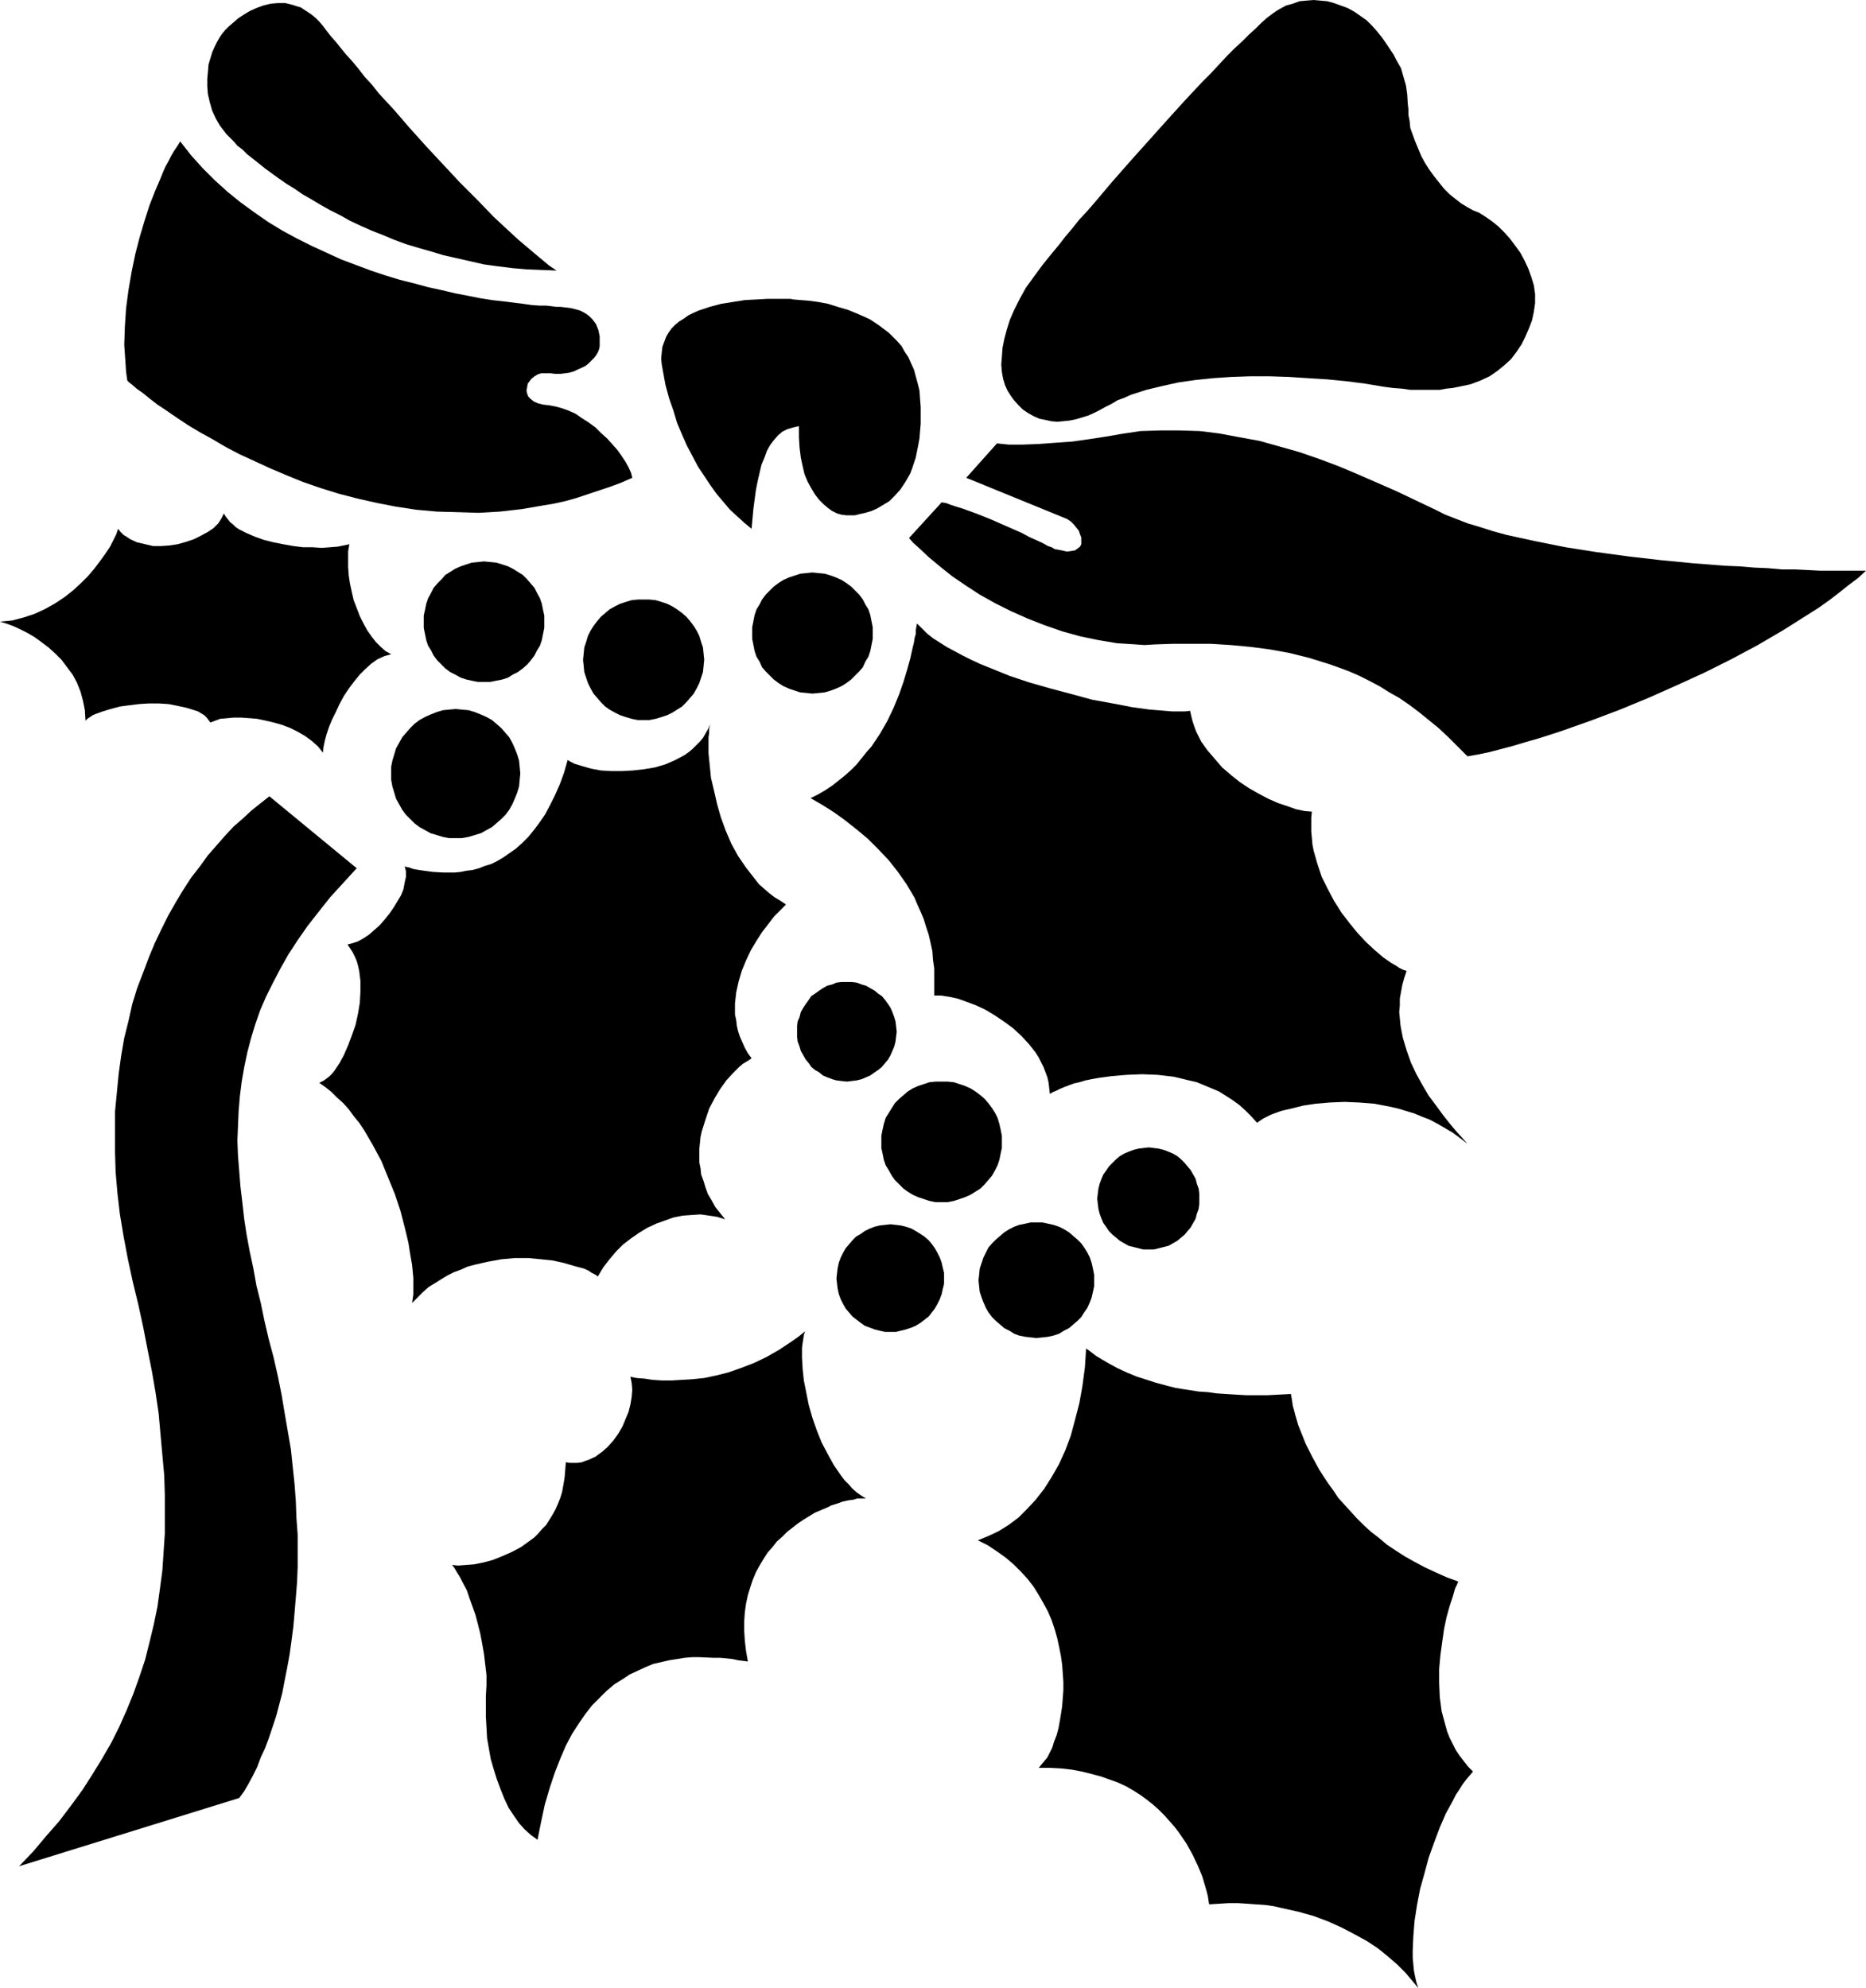
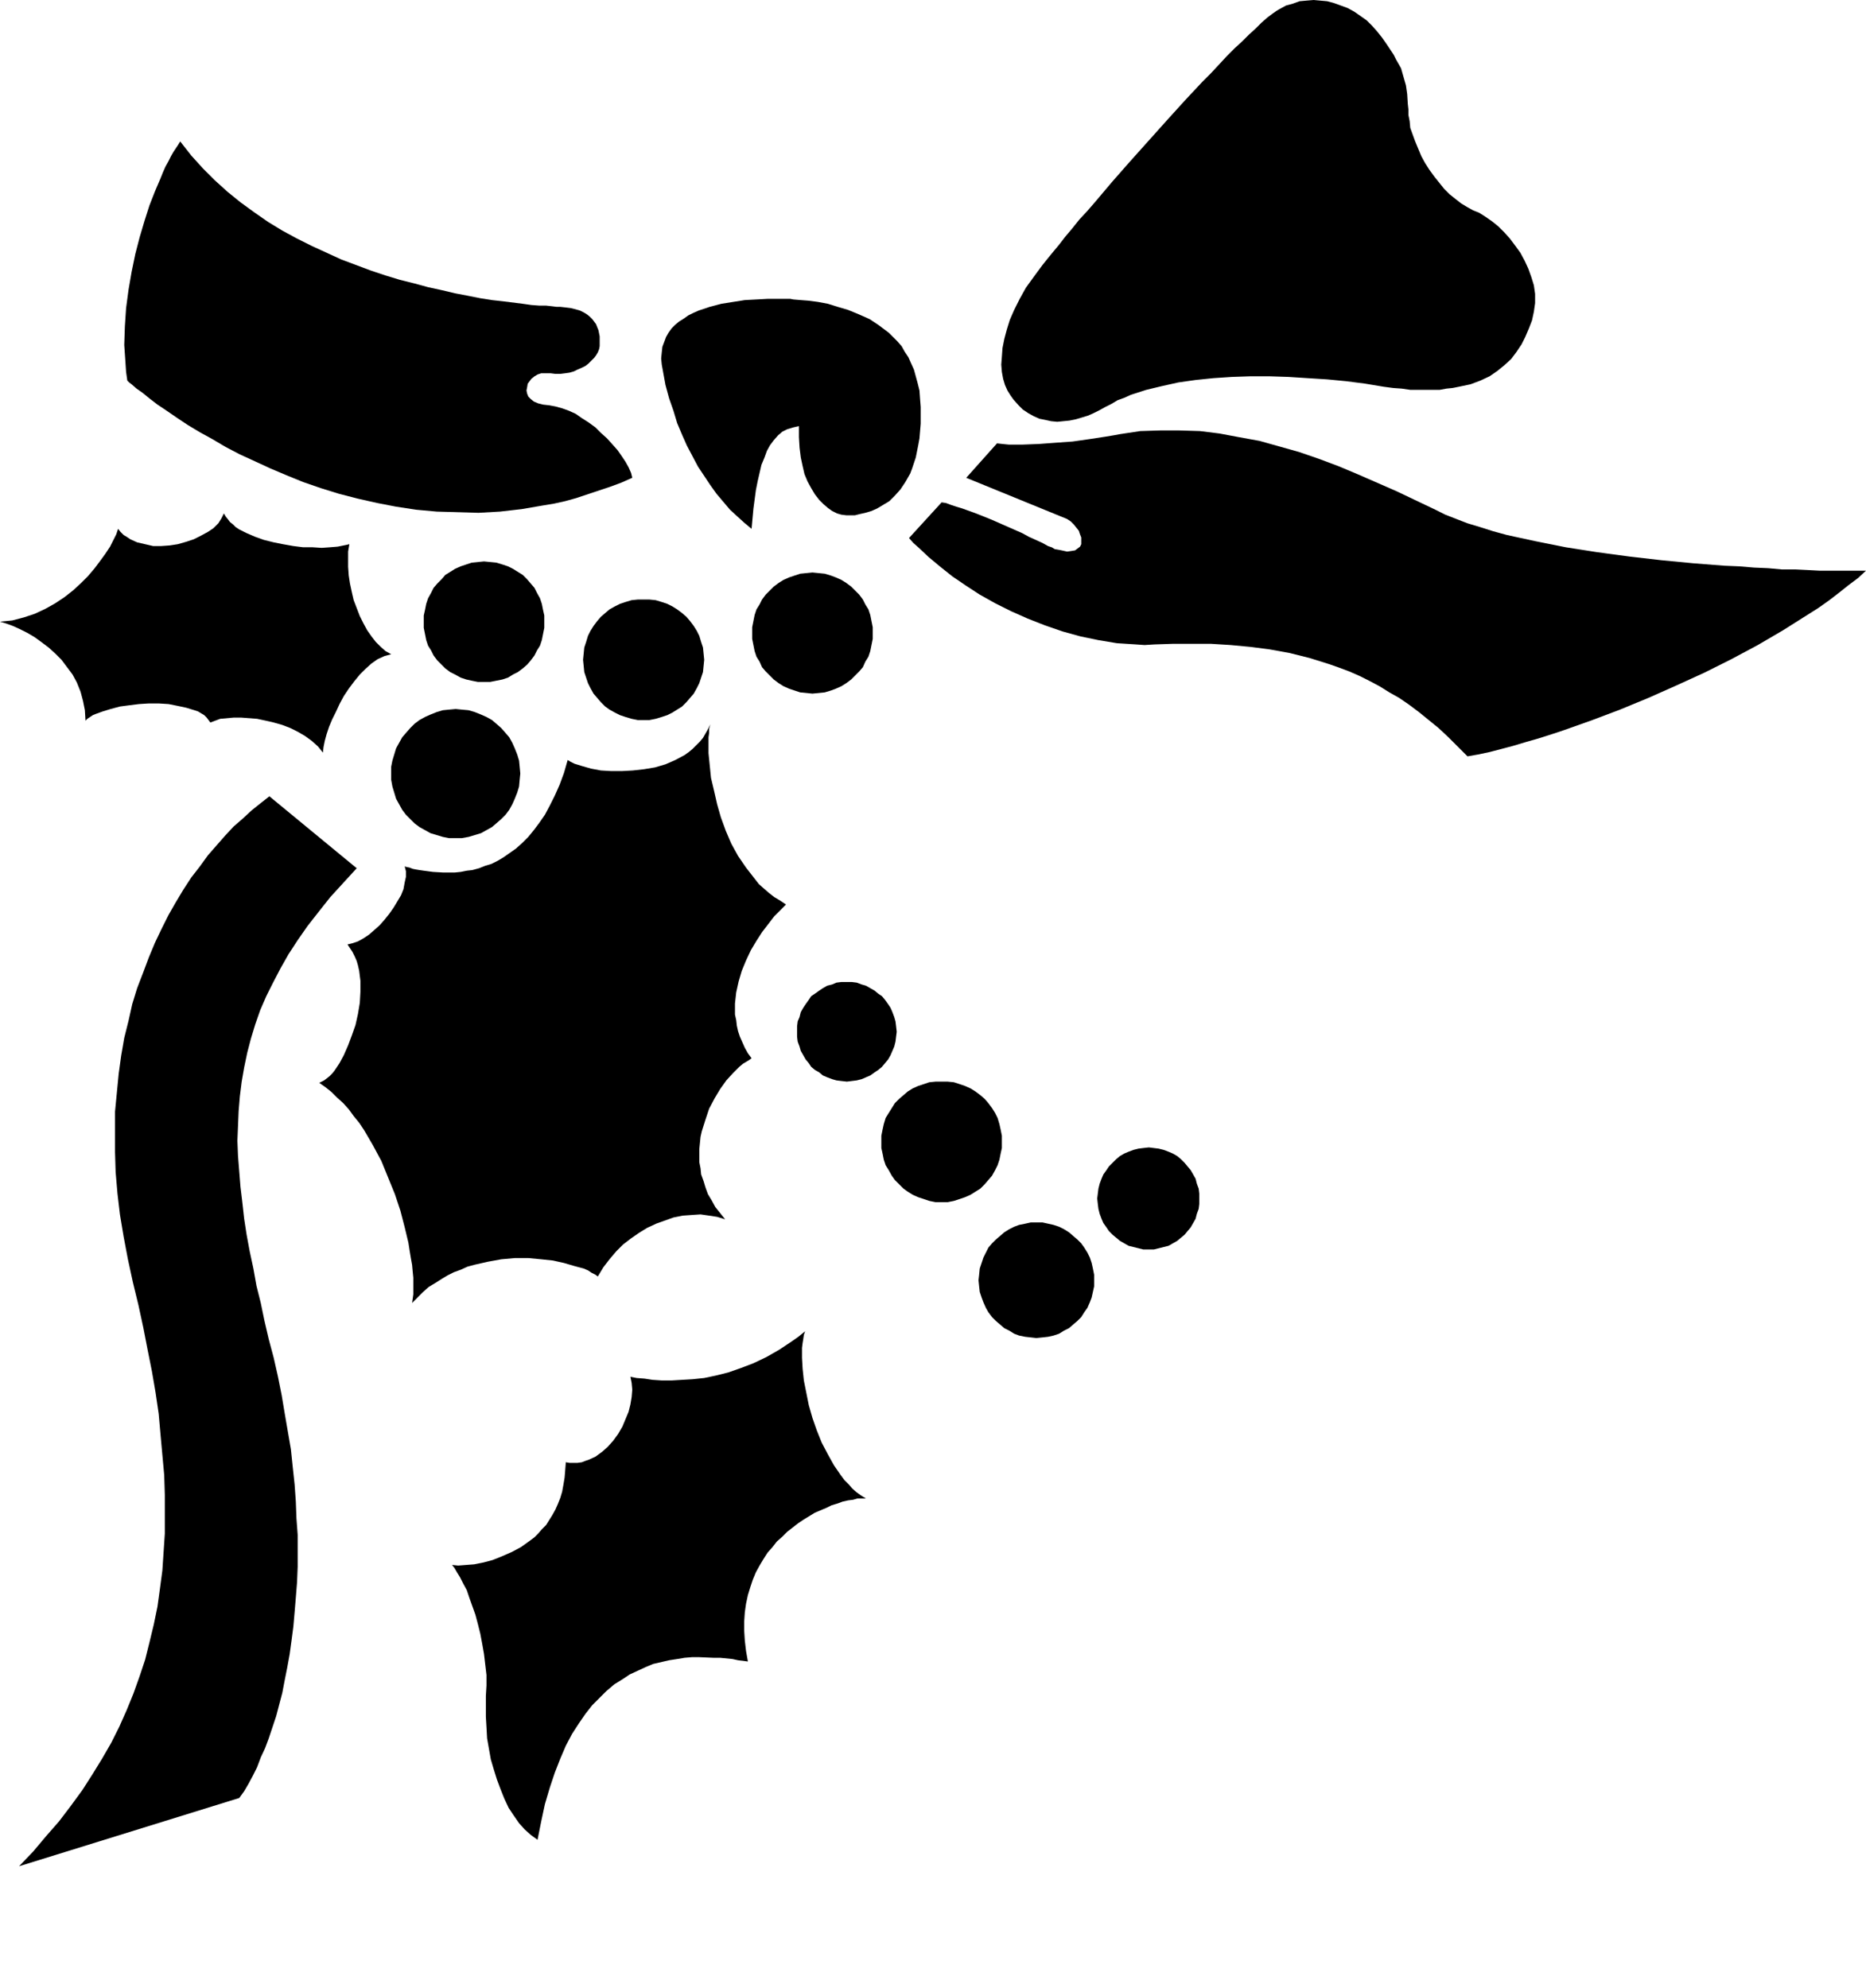
<svg xmlns="http://www.w3.org/2000/svg" xmlns:ns1="http://sodipodi.sourceforge.net/DTD/sodipodi-0.dtd" xmlns:ns2="http://www.inkscape.org/namespaces/inkscape" version="1.0" width="129.724mm" height="138.233mm" id="svg20" ns1:docname="Holly 33.wmf">
  <ns1:namedview id="namedview20" pagecolor="#ffffff" bordercolor="#000000" borderopacity="0.25" ns2:showpageshadow="2" ns2:pageopacity="0.0" ns2:pagecheckerboard="0" ns2:deskcolor="#d1d1d1" ns2:document-units="mm" />
  <defs id="defs1">
    <pattern id="WMFhbasepattern" patternUnits="userSpaceOnUse" width="6" height="6" x="0" y="0" />
  </defs>
  <path style="fill:#000000;fill-opacity:1;fill-rule:evenodd;stroke:none" d="m 93.728,228.18 -22.947,-18.907 -2.262,1.778 -2.424,1.939 -2.262,2.101 -2.424,2.101 -2.262,2.424 -2.262,2.586 -2.262,2.586 -2.101,2.909 -2.262,2.909 -2.101,3.232 -1.939,3.232 -1.939,3.394 -1.778,3.555 -1.778,3.717 -1.616,3.878 -1.454,3.878 -1.616,4.202 -1.293,4.202 -0.97,4.363 -1.131,4.525 -0.808,4.686 -0.646,4.686 -0.485,5.01 -0.485,5.01 v 5.171 5.333 l 0.162,5.333 0.485,5.656 0.646,5.494 0.97,5.818 1.131,5.979 1.293,5.979 1.454,5.979 1.293,5.979 1.131,5.818 1.131,5.656 0.97,5.656 0.808,5.494 0.485,5.494 0.485,5.333 0.485,5.333 0.162,5.171 v 5.01 5.171 l -0.323,4.848 -0.323,4.848 -0.646,4.848 -0.646,4.686 -0.97,4.686 -1.131,4.686 -1.131,4.525 -1.454,4.363 -1.616,4.525 -1.778,4.363 -1.939,4.363 -2.101,4.202 -2.424,4.202 -2.586,4.202 -2.586,4.04 -3.07,4.202 -3.07,4.04 -3.394,3.878 -3.394,4.04 -3.717,3.878 57.853,-17.938 1.293,-1.778 1.131,-1.939 1.131,-2.101 1.131,-2.262 0.97,-2.586 1.131,-2.424 0.97,-2.586 0.97,-2.909 0.97,-2.909 0.808,-3.07 0.808,-3.07 0.646,-3.394 0.646,-3.232 0.646,-3.555 0.485,-3.555 0.485,-3.717 0.323,-3.717 0.323,-3.878 0.323,-4.04 0.162,-4.04 v -4.202 -4.202 l -0.323,-4.363 -0.162,-4.363 -0.323,-4.525 -0.485,-4.525 -0.485,-4.686 -0.808,-4.686 -0.808,-4.686 -0.808,-4.848 -0.97,-4.848 -1.131,-5.01 -1.293,-4.848 -1.131,-4.848 -0.97,-4.686 -1.131,-4.525 -0.808,-4.525 -0.97,-4.525 -0.808,-4.363 -0.646,-4.202 -0.485,-4.363 -0.485,-4.04 -0.323,-4.04 -0.323,-4.04 -0.162,-4.04 0.162,-3.878 0.162,-3.878 0.323,-3.878 0.485,-3.878 0.646,-3.717 0.808,-3.878 0.97,-3.717 1.131,-3.717 1.293,-3.717 1.616,-3.717 1.778,-3.555 1.939,-3.717 2.101,-3.717 2.424,-3.717 2.586,-3.717 2.909,-3.717 3.07,-3.878 3.394,-3.717 z" id="path1" />
  <path style="fill:#000000;fill-opacity:1;fill-rule:evenodd;stroke:none" d="m 127.179,179.215 h 1.616 l 1.616,-0.323 1.616,-0.323 1.454,-0.485 1.293,-0.808 1.293,-0.646 1.293,-0.97 1.131,-0.97 0.97,-1.131 0.97,-1.293 0.646,-1.293 0.808,-1.293 0.485,-1.454 0.323,-1.616 0.323,-1.616 v -1.616 -1.616 l -0.323,-1.454 -0.323,-1.616 -0.485,-1.454 -0.808,-1.454 -0.646,-1.293 -0.97,-1.131 -0.97,-1.131 -1.131,-1.131 -1.293,-0.808 -1.293,-0.808 -1.293,-0.646 -1.454,-0.485 -1.616,-0.485 -1.616,-0.162 -1.616,-0.162 -1.616,0.162 -1.616,0.162 -1.454,0.485 -1.454,0.485 -1.454,0.646 -1.293,0.808 -1.293,0.808 -0.97,1.131 -1.131,1.131 -0.97,1.131 -0.646,1.293 -0.808,1.454 -0.485,1.454 -0.323,1.616 -0.323,1.454 v 1.616 1.616 l 0.323,1.616 0.323,1.616 0.485,1.454 0.808,1.293 0.646,1.293 0.97,1.293 1.131,1.131 0.97,0.97 1.293,0.97 1.293,0.646 1.454,0.808 1.454,0.485 1.454,0.323 1.616,0.323 z" id="path2" />
  <path style="fill:#000000;fill-opacity:1;fill-rule:evenodd;stroke:none" d="m 169.033,189.235 h 1.616 l 1.616,-0.323 1.616,-0.485 1.454,-0.485 1.293,-0.646 1.293,-0.808 1.293,-0.808 1.131,-1.131 0.97,-1.131 0.97,-1.131 0.808,-1.454 0.646,-1.293 0.485,-1.454 0.485,-1.454 0.162,-1.616 0.162,-1.616 -0.162,-1.616 -0.162,-1.616 -0.485,-1.454 -0.485,-1.616 -0.646,-1.293 -0.808,-1.293 -0.97,-1.293 -0.97,-1.131 -1.131,-0.97 -1.293,-0.97 -1.293,-0.808 -1.293,-0.646 -1.454,-0.485 -1.616,-0.485 -1.616,-0.162 h -1.616 -1.454 l -1.616,0.162 -1.616,0.485 -1.454,0.485 -1.293,0.646 -1.454,0.808 -1.131,0.97 -1.131,0.97 -0.97,1.131 -0.97,1.293 -0.808,1.293 -0.646,1.293 -0.485,1.616 -0.485,1.454 -0.162,1.616 -0.162,1.616 0.162,1.616 0.162,1.616 0.485,1.454 0.485,1.454 0.646,1.293 0.808,1.454 0.97,1.131 0.97,1.131 1.131,1.131 1.131,0.808 1.454,0.808 1.293,0.646 1.454,0.485 1.616,0.485 1.616,0.323 z" id="path3" />
  <path style="fill:#000000;fill-opacity:1;fill-rule:evenodd;stroke:none" d="m 213.473,182.286 1.616,-0.162 1.616,-0.162 1.616,-0.485 1.293,-0.485 1.454,-0.646 1.293,-0.808 1.293,-0.97 0.97,-0.97 1.131,-1.131 0.97,-1.131 0.646,-1.454 0.808,-1.293 0.485,-1.454 0.323,-1.616 0.323,-1.616 v -1.454 -1.616 l -0.323,-1.616 -0.323,-1.616 -0.485,-1.454 -0.808,-1.293 -0.646,-1.293 -0.97,-1.293 -1.131,-1.131 -0.97,-0.97 -1.293,-0.97 -1.293,-0.808 -1.454,-0.646 -1.293,-0.485 -1.616,-0.485 -1.616,-0.162 -1.616,-0.162 -1.616,0.162 -1.616,0.162 -1.454,0.485 -1.454,0.485 -1.454,0.646 -1.293,0.808 -1.293,0.97 -0.97,0.97 -1.131,1.131 -0.97,1.293 -0.646,1.293 -0.808,1.293 -0.485,1.454 -0.323,1.616 -0.323,1.616 v 1.616 1.454 l 0.323,1.616 0.323,1.616 0.485,1.454 0.808,1.293 0.646,1.454 0.97,1.131 1.131,1.131 0.97,0.97 1.293,0.97 1.293,0.808 1.454,0.646 1.454,0.485 1.454,0.485 1.616,0.162 z" id="path4" />
  <path style="fill:#000000;fill-opacity:1;fill-rule:evenodd;stroke:none" d="m 247.409,315.93 h 1.616 l 1.616,-0.323 1.454,-0.485 1.454,-0.485 1.454,-0.646 1.293,-0.808 1.293,-0.808 1.131,-1.131 0.97,-1.131 0.97,-1.131 0.808,-1.454 0.646,-1.293 0.485,-1.454 0.323,-1.616 0.323,-1.454 v -1.616 -1.616 l -0.323,-1.616 -0.323,-1.454 -0.485,-1.616 -0.646,-1.293 -0.808,-1.293 -0.97,-1.293 -0.97,-1.131 -1.131,-0.97 -1.293,-0.97 -1.293,-0.808 -1.454,-0.646 -1.454,-0.485 -1.454,-0.485 -1.616,-0.162 h -1.616 -1.616 l -1.616,0.162 -1.454,0.485 -1.454,0.485 -1.454,0.646 -1.293,0.808 -1.131,0.97 -1.131,0.97 -1.131,1.131 -0.808,1.293 -0.808,1.293 -0.808,1.293 -0.485,1.616 -0.323,1.454 -0.323,1.616 v 1.616 1.616 l 0.323,1.454 0.323,1.616 0.485,1.454 0.808,1.293 0.808,1.454 0.808,1.131 1.131,1.131 1.131,1.131 1.131,0.808 1.293,0.808 1.454,0.646 1.454,0.485 1.454,0.485 1.616,0.323 z" id="path5" />
  <path style="fill:#000000;fill-opacity:1;fill-rule:evenodd;stroke:none" d="m 119.745,220.262 h 1.616 l 1.778,-0.323 1.616,-0.485 1.616,-0.485 1.454,-0.808 1.454,-0.808 1.131,-0.97 1.293,-1.131 1.131,-1.131 0.97,-1.293 0.808,-1.454 0.646,-1.454 0.646,-1.616 0.485,-1.616 0.162,-1.778 0.162,-1.616 -0.162,-1.778 -0.162,-1.616 -0.485,-1.616 -0.646,-1.616 -0.646,-1.454 -0.808,-1.454 -0.97,-1.131 -1.131,-1.293 -1.293,-1.131 -1.131,-0.97 -1.454,-0.808 -1.454,-0.646 -1.616,-0.646 -1.616,-0.485 -1.778,-0.162 -1.616,-0.162 -1.778,0.162 -1.616,0.162 -1.616,0.485 -1.616,0.646 -1.454,0.646 -1.454,0.808 -1.293,0.97 -1.131,1.131 -1.131,1.293 -0.97,1.131 -0.808,1.454 -0.808,1.454 -0.485,1.616 -0.485,1.616 -0.323,1.616 v 1.778 1.616 l 0.323,1.778 0.485,1.616 0.485,1.616 0.808,1.454 0.808,1.454 0.97,1.293 1.131,1.131 1.131,1.131 1.293,0.97 1.454,0.808 1.454,0.808 1.616,0.485 1.616,0.485 1.616,0.323 z" id="path6" />
  <path style="fill:#000000;fill-opacity:1;fill-rule:evenodd;stroke:none" d="m 222.523,284.256 1.293,-0.162 1.293,-0.162 1.293,-0.323 1.131,-0.485 1.131,-0.485 1.131,-0.808 0.97,-0.646 0.97,-0.808 0.808,-0.97 0.808,-0.97 0.646,-1.131 0.485,-1.131 0.485,-1.131 0.323,-1.293 0.162,-1.293 0.162,-1.293 -0.162,-1.454 -0.162,-1.293 -0.323,-1.131 -0.485,-1.293 -0.485,-1.131 -0.646,-0.97 -0.808,-1.131 -0.808,-0.97 -0.97,-0.646 -0.97,-0.808 -1.131,-0.646 -1.131,-0.646 -1.131,-0.323 -1.293,-0.485 -1.293,-0.162 h -1.293 -1.454 l -1.293,0.162 -1.131,0.485 -1.293,0.323 -1.131,0.646 -0.97,0.646 -1.131,0.808 -0.97,0.646 -0.646,0.97 -0.808,1.131 -0.646,0.97 -0.646,1.131 -0.323,1.293 -0.485,1.131 -0.162,1.293 v 1.454 1.293 l 0.162,1.293 0.485,1.293 0.323,1.131 0.646,1.131 0.646,1.131 0.808,0.97 0.646,0.97 0.97,0.808 1.131,0.646 0.97,0.808 1.131,0.485 1.293,0.485 1.131,0.323 1.293,0.162 z" id="path7" />
-   <path style="fill:#000000;fill-opacity:1;fill-rule:evenodd;stroke:none" d="m 233.997,350.027 h 1.454 l 1.293,-0.323 1.293,-0.323 1.454,-0.485 1.131,-0.485 1.293,-0.808 2.101,-1.616 1.616,-2.101 0.646,-1.131 0.646,-1.293 0.485,-1.293 0.323,-1.454 0.323,-1.293 v -1.454 -1.454 l -0.323,-1.293 -0.323,-1.454 -0.485,-1.293 -0.646,-1.293 -0.646,-1.131 -0.808,-1.131 -0.808,-0.97 -1.131,-0.97 -0.97,-0.646 -1.293,-0.808 -1.131,-0.646 -1.454,-0.485 -1.293,-0.323 -1.293,-0.162 -1.454,-0.162 -1.454,0.162 -1.454,0.162 -1.293,0.323 -1.293,0.485 -1.293,0.646 -1.131,0.808 -1.131,0.646 -0.97,0.97 -0.808,0.97 -0.97,1.131 -0.646,1.131 -0.646,1.293 -0.485,1.293 -0.323,1.454 -0.162,1.293 -0.162,1.454 0.162,1.454 0.162,1.293 0.323,1.454 0.485,1.293 0.646,1.293 0.646,1.131 1.778,2.101 2.101,1.616 1.131,0.808 1.293,0.485 1.293,0.485 1.293,0.323 1.454,0.323 z" id="path8" />
  <path style="fill:#000000;fill-opacity:1;fill-rule:evenodd;stroke:none" d="m 272.296,351.643 1.616,-0.162 1.454,-0.162 1.454,-0.323 1.454,-0.485 1.293,-0.808 1.293,-0.646 1.131,-0.97 1.131,-0.97 0.97,-0.97 0.808,-1.293 0.808,-1.131 0.646,-1.454 0.485,-1.293 0.323,-1.454 0.323,-1.454 v -1.616 -1.454 l -0.323,-1.616 -0.323,-1.454 -0.485,-1.454 -0.646,-1.293 -0.808,-1.293 -0.808,-1.131 -0.97,-0.97 -1.131,-0.97 -1.131,-0.97 -1.293,-0.808 -1.293,-0.646 -1.454,-0.485 -1.454,-0.323 -1.454,-0.323 h -1.616 -1.454 l -1.454,0.323 -1.616,0.323 -1.293,0.485 -1.293,0.646 -1.293,0.808 -1.131,0.97 -1.131,0.97 -0.97,0.97 -0.97,1.131 -0.646,1.293 -0.646,1.293 -0.485,1.454 -0.485,1.454 -0.162,1.616 -0.162,1.454 0.162,1.616 0.162,1.454 0.485,1.454 0.485,1.293 0.646,1.454 0.646,1.131 0.97,1.293 0.97,0.97 1.131,0.97 1.131,0.97 1.293,0.646 1.293,0.808 1.293,0.485 1.616,0.323 1.454,0.162 z" id="path9" />
  <path style="fill:#000000;fill-opacity:1;fill-rule:evenodd;stroke:none" d="m 301.868,328.373 h 1.293 l 1.293,-0.323 1.293,-0.323 1.293,-0.323 1.131,-0.646 1.131,-0.646 0.97,-0.808 0.97,-0.808 0.808,-0.97 0.808,-0.97 0.646,-1.131 0.646,-1.131 0.323,-1.293 0.485,-1.293 0.162,-1.293 v -1.454 -1.293 l -0.162,-1.293 -0.485,-1.293 -0.323,-1.293 -0.646,-1.131 -0.646,-1.131 -0.808,-0.97 -0.808,-0.97 -0.97,-0.97 -0.97,-0.808 -1.131,-0.646 -1.131,-0.485 -1.293,-0.485 -1.293,-0.323 -1.293,-0.162 -1.293,-0.162 -1.454,0.162 -1.293,0.162 -1.293,0.323 -1.293,0.485 -1.131,0.485 -1.131,0.646 -0.97,0.808 -0.97,0.97 -0.97,0.97 -0.646,0.97 -0.808,1.131 -0.485,1.131 -0.485,1.293 -0.323,1.293 -0.162,1.293 -0.162,1.293 0.162,1.454 0.162,1.293 0.323,1.293 0.485,1.293 0.485,1.131 0.808,1.131 0.646,0.97 0.97,0.97 0.97,0.808 0.97,0.808 1.131,0.646 1.131,0.646 1.293,0.323 1.293,0.323 1.293,0.323 z" id="path10" />
  <path style="fill:#000000;fill-opacity:1;fill-rule:evenodd;stroke:none" d="m 31.027,138.977 -0.485,1.454 -0.808,1.616 -0.808,1.616 -1.293,1.939 -1.293,1.778 -1.454,1.939 -1.778,2.101 -1.778,1.778 -2.101,1.939 -2.262,1.778 -2.424,1.616 -2.586,1.454 -2.747,1.293 -2.909,0.97 -3.07,0.808 -1.616,0.162 L 0,163.378 l 1.616,0.485 1.778,0.646 1.778,0.808 1.939,0.97 1.939,1.131 1.778,1.293 1.939,1.454 1.778,1.616 1.616,1.616 1.454,1.939 1.454,1.939 1.131,2.101 0.97,2.424 0.646,2.424 0.485,2.424 0.162,2.747 0.485,-0.485 1.454,-0.97 0.808,-0.323 1.778,-0.646 2.101,-0.646 2.424,-0.646 2.424,-0.323 2.586,-0.323 2.586,-0.162 h 2.586 l 2.586,0.162 2.424,0.485 2.262,0.485 2.101,0.646 0.97,0.323 0.808,0.485 0.808,0.485 0.646,0.646 0.485,0.646 0.485,0.646 1.293,-0.485 1.293,-0.485 1.778,-0.162 1.778,-0.162 h 1.939 l 2.101,0.162 2.101,0.162 2.262,0.485 2.101,0.485 2.262,0.646 2.101,0.808 1.939,0.97 1.939,1.131 1.778,1.293 1.616,1.454 1.293,1.616 0.162,-1.454 0.323,-1.616 0.485,-1.778 0.646,-1.939 0.808,-1.939 0.97,-1.939 0.97,-2.101 1.131,-2.101 1.293,-1.939 1.454,-1.939 1.454,-1.778 1.454,-1.454 1.616,-1.454 1.616,-1.131 1.778,-0.808 1.778,-0.485 -1.454,-0.808 -1.293,-1.131 -1.293,-1.293 -1.131,-1.454 -1.131,-1.616 -0.97,-1.778 -0.97,-1.939 -0.808,-2.101 -0.808,-2.101 -0.485,-2.101 -0.485,-2.262 -0.323,-2.101 -0.162,-2.262 v -2.101 -1.939 l 0.323,-1.939 -0.646,0.162 -0.808,0.162 -1.616,0.323 -1.939,0.162 -2.262,0.162 -2.424,-0.162 H 79.669 l -2.586,-0.323 -2.747,-0.485 -2.424,-0.485 -2.586,-0.646 -2.262,-0.808 -2.262,-0.97 -1.939,-0.97 -0.97,-0.646 -0.646,-0.646 -0.808,-0.646 -0.485,-0.646 -0.646,-0.808 -0.485,-0.808 -0.646,1.293 -0.808,1.293 -1.293,1.293 -1.454,0.97 -1.778,0.97 -1.939,0.97 -1.939,0.646 -2.262,0.646 -2.101,0.323 -2.262,0.162 h -2.101 l -2.101,-0.485 -2.101,-0.485 -1.778,-0.808 -0.97,-0.646 -0.808,-0.485 -0.808,-0.808 z" id="path11" />
  <path style="fill:#000000;fill-opacity:1;fill-rule:evenodd;stroke:none" d="m 149.157,199.739 0.808,0.485 0.97,0.485 2.101,0.646 2.262,0.646 2.586,0.485 2.747,0.162 h 2.747 l 2.909,-0.162 2.909,-0.323 2.909,-0.485 2.747,-0.808 2.586,-1.131 2.424,-1.293 1.131,-0.808 0.97,-0.808 0.97,-0.97 0.97,-0.97 0.808,-0.97 0.646,-1.131 0.646,-1.131 0.646,-1.293 -0.323,1.131 v 1.131 l -0.162,1.131 v 1.454 2.747 l 0.323,3.232 0.323,3.232 0.808,3.394 0.808,3.555 0.97,3.394 1.293,3.555 1.454,3.394 1.778,3.232 2.101,3.07 2.262,2.909 1.131,1.454 1.293,1.131 1.293,1.131 1.454,1.131 1.616,0.97 1.454,0.97 -1.454,1.454 -1.616,1.616 -1.616,2.101 -1.616,2.101 -1.454,2.262 -1.454,2.424 -1.293,2.747 -1.131,2.747 -0.808,2.747 -0.646,2.909 -0.323,2.909 v 2.909 l 0.323,1.454 0.162,1.454 0.323,1.454 0.485,1.454 0.646,1.454 0.646,1.454 0.808,1.454 0.97,1.293 -0.646,0.485 -0.808,0.485 -0.808,0.485 -0.97,0.808 -1.616,1.616 -1.778,1.939 -1.616,2.262 -1.454,2.424 -1.454,2.747 -0.97,2.909 -0.97,3.07 -0.323,1.454 -0.162,1.616 -0.162,1.616 v 1.778 1.616 l 0.323,1.616 0.162,1.616 0.646,1.778 0.485,1.616 0.646,1.778 0.97,1.616 0.97,1.778 1.293,1.616 1.293,1.616 -2.101,-0.646 -2.101,-0.323 -2.262,-0.323 -2.424,0.162 -2.262,0.162 -2.424,0.485 -2.262,0.808 -2.262,0.808 -2.424,1.131 -2.101,1.293 -2.101,1.454 -2.101,1.616 -1.778,1.778 -1.778,2.101 -1.616,2.101 -1.454,2.424 -0.646,-0.485 -0.97,-0.485 -0.97,-0.646 -1.131,-0.485 -2.424,-0.646 -2.747,-0.808 -2.909,-0.646 -3.07,-0.323 -3.394,-0.323 h -3.555 l -3.555,0.323 -3.555,0.646 -3.555,0.808 -1.778,0.485 -1.778,0.808 -1.778,0.646 -1.616,0.808 -1.616,0.97 -1.778,1.131 -1.616,0.97 -1.454,1.293 -1.454,1.454 -1.454,1.454 0.162,-1.131 0.162,-1.131 v -1.293 -1.454 -1.616 l -0.162,-1.616 -0.162,-1.778 -0.323,-1.778 -0.323,-1.939 -0.323,-2.101 -0.97,-4.04 -1.131,-4.363 -1.454,-4.363 -1.778,-4.363 -1.778,-4.363 -2.262,-4.202 -2.262,-3.878 -1.293,-1.939 -1.454,-1.778 -1.293,-1.778 -1.454,-1.616 -1.616,-1.454 -1.454,-1.454 -1.616,-1.293 -1.616,-1.131 0.646,-0.323 0.646,-0.323 0.646,-0.485 0.808,-0.646 0.646,-0.646 0.646,-0.808 1.293,-1.939 1.131,-2.101 1.131,-2.586 0.97,-2.586 0.97,-2.747 0.646,-2.909 0.485,-2.909 0.162,-2.909 v -2.909 l -0.162,-1.293 -0.162,-1.293 -0.323,-1.454 -0.323,-1.131 -0.485,-1.131 -0.646,-1.293 -0.646,-0.97 -0.646,-0.97 1.293,-0.323 1.454,-0.485 1.454,-0.808 1.454,-0.97 1.293,-1.131 1.454,-1.293 1.293,-1.454 1.293,-1.616 1.131,-1.616 0.97,-1.616 0.97,-1.616 0.646,-1.616 0.323,-1.778 0.323,-1.454 v -1.454 l -0.323,-1.293 0.485,0.162 0.808,0.162 0.808,0.323 0.808,0.162 0.97,0.162 1.131,0.162 2.424,0.323 2.747,0.162 h 2.909 l 1.616,-0.162 1.616,-0.323 1.454,-0.162 1.778,-0.485 1.616,-0.646 1.616,-0.485 1.616,-0.808 1.616,-0.97 1.616,-1.131 1.616,-1.131 1.616,-1.454 1.616,-1.616 1.454,-1.778 1.454,-1.939 1.454,-2.101 1.293,-2.424 1.293,-2.586 1.293,-2.909 1.131,-3.07 z" id="path12" />
  <path style="fill:#000000;fill-opacity:1;fill-rule:evenodd;stroke:none" d="m 47.349,37.168 -0.485,0.808 -0.646,0.97 -0.646,0.97 -0.646,1.131 -0.646,1.293 -0.808,1.454 -0.646,1.454 -0.646,1.616 -1.454,3.394 -1.454,3.717 -1.293,4.04 -1.293,4.363 -1.131,4.363 -0.97,4.686 -0.808,4.686 -0.646,4.848 -0.323,4.848 -0.162,4.848 0.323,4.686 0.162,2.424 0.323,2.262 0.485,0.485 0.646,0.485 1.293,1.131 1.616,1.131 1.778,1.454 2.101,1.616 2.424,1.616 2.586,1.778 2.909,1.939 3.232,1.939 3.232,1.778 3.555,2.101 3.717,1.939 3.878,1.778 4.202,1.939 4.202,1.778 4.363,1.778 4.686,1.616 4.686,1.454 5.01,1.293 5.01,1.131 5.01,0.97 5.333,0.808 5.333,0.485 5.494,0.162 5.494,0.162 5.656,-0.323 5.656,-0.646 5.656,-0.97 2.909,-0.485 2.909,-0.646 2.909,-0.808 2.909,-0.97 2.909,-0.97 2.909,-0.97 3.07,-1.131 2.909,-1.293 -0.323,-1.293 -0.646,-1.454 -0.808,-1.454 -0.97,-1.454 -1.131,-1.616 -1.293,-1.454 -1.454,-1.616 -1.616,-1.454 -1.454,-1.454 -1.778,-1.293 -1.778,-1.131 -1.616,-1.131 -1.778,-0.808 -1.778,-0.646 -1.778,-0.485 -1.778,-0.323 -1.454,-0.162 -1.293,-0.323 -1.131,-0.485 -0.808,-0.646 -0.646,-0.646 -0.323,-0.808 -0.162,-0.808 0.162,-0.808 0.162,-0.97 0.485,-0.646 0.485,-0.646 0.808,-0.646 0.808,-0.485 0.97,-0.323 h 1.293 1.131 l 1.293,0.162 h 1.293 l 1.293,-0.162 1.131,-0.162 1.131,-0.323 0.97,-0.485 1.131,-0.485 0.97,-0.485 0.808,-0.646 0.646,-0.646 0.808,-0.808 0.485,-0.646 0.485,-0.808 0.323,-0.808 0.162,-0.808 v -0.97 -1.616 l -0.323,-1.616 -0.323,-0.808 -0.323,-0.808 -0.485,-0.646 -0.485,-0.646 -0.646,-0.646 -0.808,-0.646 -0.808,-0.485 -0.97,-0.485 -1.131,-0.323 -1.293,-0.323 -1.293,-0.162 -1.454,-0.162 h -0.97 l -1.293,-0.162 -1.454,-0.162 h -1.778 l -2.101,-0.162 -2.262,-0.323 -2.586,-0.323 -2.586,-0.323 -2.909,-0.323 -3.07,-0.485 -3.232,-0.646 -3.394,-0.646 -3.394,-0.808 -3.717,-0.808 -3.555,-0.97 -3.878,-0.97 -3.717,-1.131 -3.878,-1.293 -3.878,-1.454 -3.878,-1.454 -3.878,-1.778 -3.878,-1.778 -3.878,-1.939 -3.878,-2.101 -3.717,-2.262 -3.717,-2.586 -3.555,-2.586 -3.394,-2.747 -3.394,-3.07 -3.07,-3.07 -3.07,-3.394 z" id="path13" />
-   <path style="fill:#000000;fill-opacity:1;fill-rule:evenodd;stroke:none" d="m 146.248,71.104 -1.939,-1.293 -1.939,-1.616 -1.939,-1.616 -2.101,-1.778 -2.101,-1.778 -2.101,-1.939 -4.363,-4.04 -4.363,-4.525 -4.525,-4.525 -8.888,-9.534 -4.363,-4.848 -4.04,-4.686 -4.04,-4.363 -1.778,-2.262 -1.939,-2.101 -1.616,-2.101 -1.616,-1.939 L 90.981,14.382 89.526,12.605 88.234,10.989 86.941,9.534 85.81,8.08 84.84,6.787 83.87,5.656 82.901,4.686 81.931,3.878 80.962,3.232 79.992,2.586 79.022,1.939 77.891,1.616 76.922,1.293 74.982,0.808 H 73.043 L 71.104,0.97 69.165,1.454 67.387,2.101 65.61,2.909 63.994,3.878 62.539,4.848 61.246,5.979 60.115,6.949 59.146,7.918 58.338,8.888 l -0.646,0.97 -0.646,1.131 -0.646,1.293 -0.646,1.454 -0.485,1.616 -0.485,1.616 -0.162,1.939 -0.162,1.778 v 2.101 l 0.162,1.939 0.485,2.101 0.646,2.262 0.97,2.101 1.131,1.939 1.616,2.101 0.97,0.97 0.97,0.97 0.97,1.131 1.293,0.97 1.293,1.293 1.454,1.131 1.616,1.293 1.616,1.293 1.778,1.293 1.778,1.293 2.101,1.454 2.101,1.293 2.101,1.454 2.262,1.293 2.424,1.454 2.586,1.454 2.586,1.293 2.586,1.454 2.747,1.293 2.909,1.293 2.909,1.131 3.07,1.293 3.07,1.131 3.232,0.97 3.394,0.97 3.232,0.97 3.555,0.808 3.555,0.808 3.555,0.808 3.555,0.485 3.878,0.485 3.717,0.323 3.878,0.162 z" id="path14" />
  <path style="fill:#000000;fill-opacity:1;fill-rule:evenodd;stroke:none" d="m 197.475,138.977 -1.939,-1.616 -1.778,-1.616 -1.939,-1.778 -1.778,-2.101 -1.778,-2.101 -1.616,-2.262 -1.616,-2.424 -1.616,-2.424 -1.454,-2.747 -1.454,-2.747 -1.293,-2.909 -1.293,-3.07 -0.97,-3.232 -1.131,-3.232 -0.97,-3.555 -0.646,-3.555 -0.323,-1.778 -0.162,-1.616 0.162,-1.616 0.162,-1.454 0.485,-1.293 0.485,-1.293 0.646,-1.131 0.808,-1.131 0.97,-0.97 0.97,-0.808 1.293,-0.808 1.131,-0.808 1.293,-0.646 1.454,-0.646 2.909,-0.97 3.07,-0.808 3.07,-0.485 3.07,-0.485 3.07,-0.162 2.909,-0.162 h 5.01 0.97 l 0.808,0.162 1.939,0.162 2.101,0.162 2.424,0.323 2.586,0.485 2.586,0.808 2.747,0.808 2.747,1.131 2.909,1.293 2.424,1.616 1.293,0.97 1.293,0.97 1.131,1.131 1.131,1.131 1.131,1.293 0.808,1.454 0.97,1.454 0.646,1.454 0.808,1.778 0.485,1.778 0.485,1.778 0.485,1.939 0.162,2.262 0.162,2.101 v 2.262 2.101 l -0.162,1.939 -0.162,1.939 -0.323,1.778 -0.323,1.616 -0.323,1.616 -0.485,1.454 -0.485,1.454 -0.485,1.293 -0.646,1.131 -0.646,1.131 -0.646,0.97 -0.646,0.97 -1.454,1.616 -1.454,1.454 -1.616,0.97 -1.616,0.97 -1.454,0.646 -1.616,0.485 -1.454,0.323 -1.293,0.323 h -1.131 -1.131 l -1.293,-0.162 -1.131,-0.323 -1.293,-0.646 -1.131,-0.808 -1.131,-0.97 -1.131,-1.131 -1.131,-1.454 -0.97,-1.616 -0.97,-1.778 -0.808,-1.939 -0.485,-2.101 -0.485,-2.262 -0.323,-2.586 -0.162,-2.747 v -2.909 l -1.454,0.323 -1.616,0.485 -1.293,0.646 -1.131,0.97 -1.131,1.293 -0.97,1.293 -0.808,1.454 -0.646,1.778 -0.808,1.939 -0.485,2.101 -0.485,2.101 -0.485,2.424 -0.323,2.424 -0.323,2.424 z" id="path15" />
  <path style="fill:#000000;fill-opacity:1;fill-rule:evenodd;stroke:none" d="m 247.409,132.028 -8.565,9.373 1.131,1.293 1.293,1.131 2.747,2.586 2.909,2.424 3.232,2.586 3.555,2.424 3.717,2.424 4.04,2.262 4.202,2.101 4.363,1.939 4.525,1.778 4.686,1.616 4.686,1.293 4.686,0.97 4.848,0.808 5.01,0.323 2.262,0.162 2.586,-0.162 4.848,-0.162 h 5.01 5.01 l 5.171,0.323 5.171,0.485 5.01,0.646 5.333,0.97 5.171,1.293 2.586,0.808 2.586,0.808 2.747,0.97 2.586,0.97 2.586,1.131 2.586,1.293 2.747,1.454 2.586,1.616 2.586,1.454 2.586,1.778 2.586,1.939 2.586,2.101 2.586,2.101 2.586,2.424 2.424,2.424 2.586,2.586 2.747,-0.485 3.07,-0.646 3.07,-0.808 3.07,-0.808 3.232,-0.97 3.394,-0.97 3.555,-1.131 3.394,-1.131 7.272,-2.586 7.272,-2.747 7.434,-3.07 7.272,-3.232 7.434,-3.394 7.11,-3.555 6.949,-3.717 6.626,-3.878 3.07,-1.939 3.07,-1.939 3.07,-1.939 2.747,-1.939 2.747,-2.101 2.424,-1.939 2.586,-1.939 2.101,-1.939 h -1.939 -4.686 -2.586 -3.07 l -3.07,-0.162 -3.232,-0.162 h -3.555 l -3.555,-0.323 -3.717,-0.162 -3.878,-0.323 -3.878,-0.162 -8.242,-0.646 -8.403,-0.808 -8.403,-0.97 -8.403,-1.131 -8.242,-1.293 -4.04,-0.808 -4.04,-0.808 -3.717,-0.808 -3.717,-0.808 -3.555,-0.97 -3.555,-1.131 -3.232,-0.97 -2.909,-1.131 -2.909,-1.131 -2.586,-1.293 -10.181,-4.848 -5.171,-2.262 -5.171,-2.262 -5.01,-2.101 -5.171,-1.939 -5.171,-1.778 -5.171,-1.454 -5.171,-1.454 -5.333,-0.97 -5.171,-0.97 -5.171,-0.646 -5.333,-0.162 h -5.171 l -5.171,0.162 -5.333,0.808 -1.778,0.323 -1.939,0.323 -4.202,0.646 -4.525,0.646 -4.525,0.323 -4.363,0.323 -4.202,0.162 h -1.939 -1.778 l -1.616,-0.162 -1.454,-0.162 -8.08,9.05 26.502,10.827 0.97,0.646 0.808,0.808 0.646,0.808 0.646,0.808 0.323,0.97 0.323,0.808 v 0.97 0.808 l -0.323,0.646 -0.646,0.485 -0.646,0.485 -0.97,0.162 -1.131,0.162 -1.454,-0.323 -0.808,-0.162 -0.97,-0.162 -0.808,-0.485 -0.97,-0.323 -1.454,-0.808 -1.778,-0.808 -1.778,-0.808 -1.778,-0.97 -4.04,-1.778 -4.04,-1.778 -4.04,-1.616 -1.778,-0.646 -1.778,-0.646 -1.616,-0.485 -1.454,-0.485 -1.293,-0.485 z" id="path16" />
  <path style="fill:#000000;fill-opacity:1;fill-rule:evenodd;stroke:none" d="m 266.317,105.041 -0.808,-1.131 -0.808,-1.293 -0.646,-1.454 -0.485,-1.616 -0.323,-1.778 -0.162,-1.939 0.162,-2.101 0.162,-2.262 0.485,-2.424 0.646,-2.424 0.808,-2.586 1.131,-2.586 1.454,-2.909 1.616,-2.909 2.101,-2.909 2.262,-3.07 1.293,-1.616 1.454,-1.778 1.616,-1.939 1.616,-2.101 1.778,-2.101 1.939,-2.424 2.101,-2.262 2.101,-2.424 4.363,-5.171 4.686,-5.333 9.696,-10.827 4.686,-5.171 4.686,-5.01 2.262,-2.262 2.101,-2.262 2.101,-2.262 2.101,-2.101 1.939,-1.778 1.778,-1.778 1.778,-1.616 1.454,-1.454 1.454,-1.293 1.293,-0.97 1.131,-0.808 0.808,-0.485 1.778,-0.97 1.778,-0.485 1.778,-0.646 1.778,-0.162 L 345.177,0 l 1.778,0.162 1.778,0.162 1.778,0.485 1.778,0.646 1.778,0.646 1.778,0.97 1.616,1.131 1.616,1.131 1.454,1.454 1.293,1.454 1.293,1.616 1.131,1.616 0.97,1.454 0.97,1.454 0.646,1.293 0.646,1.131 0.646,1.131 0.646,2.262 0.646,2.262 0.323,2.262 0.162,2.586 0.162,1.454 v 1.454 l 0.323,1.616 0.162,1.778 0.646,1.778 0.646,1.778 0.808,1.939 0.808,1.939 0.97,1.778 1.131,1.778 1.293,1.778 1.293,1.616 1.293,1.616 1.454,1.454 1.616,1.293 1.454,1.131 1.616,0.97 1.454,0.808 1.616,0.646 1.778,1.131 1.616,1.131 1.616,1.293 1.616,1.616 1.454,1.616 1.454,1.939 1.293,1.778 1.131,2.101 0.97,2.101 0.808,2.262 0.646,2.101 0.323,2.262 v 2.424 l -0.323,2.262 -0.485,2.262 -0.808,2.101 -0.97,2.262 -0.97,1.939 -1.293,1.939 -1.454,1.939 -1.778,1.616 -1.778,1.454 -2.101,1.454 -2.424,1.131 -1.293,0.485 -1.293,0.485 -3.07,0.646 -1.616,0.323 -1.616,0.162 -1.778,0.323 h -1.778 -1.939 -1.939 -2.101 l -2.262,-0.323 -2.262,-0.162 -2.424,-0.323 -4.848,-0.808 -5.01,-0.646 -5.01,-0.485 -5.171,-0.323 -5.01,-0.323 -5.01,-0.162 h -5.01 l -4.848,0.162 -4.848,0.323 -4.686,0.485 -4.525,0.646 -4.363,0.97 -4.04,0.97 -4.04,1.293 -1.778,0.808 -1.778,0.646 -1.616,0.97 -1.616,0.808 -1.454,0.808 -1.616,0.808 -1.454,0.646 -1.616,0.485 -1.616,0.485 -1.616,0.323 -1.616,0.162 -1.616,0.162 -1.616,-0.162 -1.454,-0.323 -1.616,-0.323 -1.454,-0.646 -1.454,-0.808 -1.454,-0.97 -1.131,-1.131 z" id="path17" />
-   <path style="fill:#000000;fill-opacity:1;fill-rule:evenodd;stroke:none" d="m 240.945,163.863 -0.162,0.808 -0.162,0.97 v 0.97 l -0.323,1.131 -0.162,1.131 -0.323,1.293 -0.646,2.909 -0.808,2.909 -0.97,3.232 -1.131,3.232 -1.454,3.555 -1.616,3.394 -1.939,3.394 -2.262,3.394 -1.293,1.454 -1.293,1.616 -1.293,1.616 -1.454,1.454 -1.616,1.454 -1.616,1.293 -1.616,1.293 -1.939,1.293 -1.939,1.131 -1.939,0.97 3.07,1.778 3.07,1.939 2.909,2.101 3.07,2.424 2.909,2.424 2.747,2.747 2.747,2.909 2.424,3.07 2.262,3.232 2.101,3.555 0.808,1.939 0.808,1.778 0.808,1.939 0.646,2.101 0.646,1.939 0.485,2.101 0.485,2.262 0.162,2.262 0.323,2.262 v 2.262 2.424 2.424 h 1.778 l 2.101,0.323 2.262,0.485 2.262,0.808 2.586,0.97 2.424,1.131 2.424,1.454 2.424,1.616 2.424,1.778 2.262,2.101 1.939,2.101 1.778,2.262 0.808,1.293 0.646,1.293 0.646,1.293 0.485,1.293 0.485,1.293 0.323,1.454 0.162,1.454 0.162,1.454 0.808,-0.485 0.808,-0.323 0.97,-0.485 1.131,-0.485 1.293,-0.485 1.293,-0.485 1.454,-0.323 1.616,-0.485 1.616,-0.323 1.778,-0.323 3.555,-0.485 3.878,-0.323 4.04,-0.162 4.04,0.162 4.202,0.485 2.101,0.485 1.939,0.485 2.101,0.485 1.939,0.808 1.939,0.808 1.939,0.808 1.778,1.131 1.778,1.131 1.778,1.293 1.616,1.454 1.454,1.454 1.616,1.778 0.646,-0.485 0.97,-0.646 0.97,-0.485 0.97,-0.485 1.293,-0.485 1.293,-0.485 1.293,-0.323 1.454,-0.323 3.232,-0.808 3.232,-0.485 3.717,-0.323 3.878,-0.162 3.878,0.162 4.04,0.323 4.202,0.808 2.101,0.485 2.101,0.646 2.101,0.646 1.939,0.808 2.101,0.808 2.101,1.131 1.939,1.131 1.939,1.131 1.939,1.454 1.939,1.454 -1.454,-1.616 -1.616,-1.778 -1.616,-1.939 -1.778,-2.262 -1.778,-2.424 -1.939,-2.586 -1.616,-2.747 -1.616,-2.909 -1.454,-3.07 -1.131,-3.232 -0.97,-3.232 -0.323,-1.616 -0.323,-1.778 -0.162,-1.778 -0.162,-1.616 0.162,-1.778 v -1.778 l 0.323,-1.778 0.323,-1.778 0.485,-1.778 0.646,-1.939 -0.97,-0.323 -0.97,-0.485 -0.97,-0.646 -1.131,-0.646 -2.101,-1.454 -2.262,-1.939 -2.262,-2.101 -2.262,-2.424 -2.101,-2.586 -2.101,-2.747 -1.939,-3.07 -1.616,-3.07 -1.616,-3.232 -1.131,-3.394 -0.97,-3.394 -0.323,-1.616 -0.162,-1.778 -0.162,-1.778 v -1.778 -1.778 l 0.162,-1.616 -1.939,-0.162 -2.262,-0.485 -2.262,-0.808 -2.424,-0.808 -2.586,-1.131 -2.424,-1.293 -2.586,-1.454 -2.424,-1.616 -2.424,-1.939 -2.262,-1.939 -1.939,-2.262 -1.939,-2.262 -1.616,-2.262 -0.646,-1.293 -0.646,-1.293 -0.485,-1.293 -0.485,-1.454 -0.323,-1.293 -0.323,-1.454 -1.293,0.162 h -3.394 l -1.939,-0.162 -1.939,-0.162 -2.101,-0.162 -2.262,-0.323 -2.424,-0.323 -2.424,-0.485 -2.586,-0.485 -5.333,-0.97 -5.333,-1.454 -5.494,-1.454 -5.656,-1.616 -5.333,-1.778 -5.171,-2.101 -2.424,-0.97 -2.424,-1.131 -2.262,-1.131 -2.101,-1.131 -2.101,-1.131 -1.778,-1.131 -1.778,-1.131 -1.616,-1.293 -1.293,-1.293 z" id="path18" />
-   <path style="fill:#000000;fill-opacity:1;fill-rule:evenodd;stroke:none" d="m 285.385,354.391 1.131,0.808 1.454,1.131 1.616,0.97 1.939,1.131 2.101,1.131 2.424,1.131 2.747,1.131 3.07,0.97 1.454,0.485 1.778,0.485 1.778,0.485 1.939,0.485 1.939,0.323 2.101,0.323 2.101,0.323 2.424,0.162 2.262,0.323 2.424,0.162 2.586,0.162 2.747,0.162 h 5.656 l 3.07,-0.162 3.07,-0.162 0.162,0.97 0.162,0.97 0.162,1.131 0.323,1.131 0.323,1.293 0.808,2.747 0.646,1.616 1.293,3.232 0.808,1.616 0.808,1.616 1.939,3.555 1.131,1.778 1.293,1.939 1.293,1.778 1.293,1.939 1.616,1.778 1.616,1.778 1.616,1.778 1.778,1.778 1.939,1.778 2.101,1.616 2.101,1.778 2.424,1.616 2.262,1.454 2.586,1.454 2.747,1.454 2.747,1.293 2.909,1.293 3.07,1.131 -0.323,0.808 -0.485,0.97 -0.323,1.131 -0.323,1.131 -0.808,2.424 -0.808,2.909 -0.646,3.07 -0.485,3.394 -0.485,3.555 -0.323,3.555 v 3.717 l 0.162,3.717 0.485,3.717 0.485,1.778 0.485,1.778 0.485,1.778 0.646,1.616 0.808,1.616 0.808,1.616 0.97,1.454 1.131,1.454 1.131,1.454 1.293,1.293 -0.808,0.97 -0.97,1.131 -0.97,1.293 -0.808,1.293 -0.97,1.454 -0.808,1.616 -1.778,3.232 -1.616,3.717 -1.454,3.878 -1.454,4.04 -1.131,4.202 -1.131,4.04 -0.808,4.202 -0.646,4.202 -0.323,4.04 -0.162,3.717 v 1.939 l 0.162,1.778 0.162,1.616 0.323,1.616 0.323,1.454 0.485,1.454 -1.616,-1.939 -1.778,-2.101 -2.101,-2.101 -2.424,-2.101 -2.586,-2.101 -2.909,-1.939 -3.232,-1.778 -3.394,-1.778 -3.555,-1.616 -3.878,-1.454 -4.04,-1.131 -4.363,-0.97 -2.101,-0.485 -2.262,-0.323 -2.424,-0.162 -2.262,-0.162 -2.424,-0.162 h -2.424 l -2.586,0.162 -2.586,0.162 -0.162,-0.97 -0.162,-1.131 -0.323,-1.293 -0.323,-1.131 -0.808,-2.747 -1.131,-2.747 -1.454,-3.07 -1.616,-2.909 -2.101,-3.07 -1.131,-1.454 -2.586,-2.909 -1.454,-1.454 -1.454,-1.293 -1.616,-1.293 -1.778,-1.293 -1.778,-1.131 -1.939,-1.131 -2.101,-0.97 -2.262,-0.808 -2.262,-0.808 -2.424,-0.646 -2.586,-0.646 -2.586,-0.485 -2.747,-0.323 -3.07,-0.162 h -2.909 l 0.646,-0.808 0.808,-0.97 0.808,-0.97 0.646,-1.293 0.646,-1.293 0.485,-1.616 0.646,-1.616 0.485,-1.778 0.323,-1.778 0.323,-1.939 0.323,-2.101 0.162,-2.101 0.162,-2.101 v -2.262 l -0.162,-2.262 -0.162,-2.262 -0.323,-2.262 -0.485,-2.424 -0.485,-2.262 -0.646,-2.262 -0.808,-2.424 -0.97,-2.262 -1.131,-2.101 -1.293,-2.262 -1.293,-2.101 -1.616,-2.101 -1.778,-1.939 -1.939,-1.939 -2.101,-1.778 -2.262,-1.616 -2.424,-1.616 -2.586,-1.293 2.747,-1.131 2.747,-1.293 2.586,-1.616 2.586,-1.939 2.262,-2.262 2.262,-2.424 2.262,-2.909 1.939,-3.07 1.939,-3.394 1.616,-3.555 1.454,-3.878 1.131,-4.202 1.131,-4.363 0.808,-4.525 0.646,-4.848 z" id="path19" />
  <path style="fill:#000000;fill-opacity:1;fill-rule:evenodd;stroke:none" d="m 165.64,361.824 1.616,0.323 2.101,0.162 2.101,0.323 2.424,0.162 h 2.586 l 2.747,-0.162 2.747,-0.162 3.07,-0.323 3.07,-0.646 3.232,-0.808 3.232,-1.131 3.394,-1.293 3.394,-1.616 3.394,-1.939 3.394,-2.262 1.616,-1.131 1.778,-1.454 -0.323,0.97 -0.162,1.131 -0.162,0.97 -0.162,1.293 v 2.586 l 0.162,2.909 0.323,3.07 0.646,3.232 0.646,3.232 0.97,3.394 1.131,3.232 1.293,3.232 1.616,3.07 1.616,2.909 1.778,2.586 0.97,1.293 1.131,1.131 0.97,1.131 1.131,0.97 1.131,0.808 1.293,0.808 h -1.131 -1.131 l -1.131,0.323 -1.293,0.162 -1.454,0.323 -1.293,0.485 -1.616,0.485 -1.293,0.646 -3.07,1.293 -2.909,1.778 -1.454,0.97 -1.454,1.131 -1.454,1.131 -1.293,1.293 -1.454,1.293 -1.131,1.454 -1.293,1.454 -1.131,1.778 -0.97,1.616 -0.97,1.778 -0.808,1.939 -0.646,1.939 -0.646,2.101 -0.485,2.262 -0.323,2.262 -0.162,2.424 v 2.424 l 0.162,2.586 0.323,2.747 0.485,2.747 -1.293,-0.162 -1.293,-0.162 -1.454,-0.323 -1.616,-0.162 -1.616,-0.162 h -1.778 l -3.717,-0.162 h -1.939 l -1.939,0.162 -1.939,0.323 -2.101,0.323 -2.101,0.485 -2.101,0.485 -1.939,0.808 -2.101,0.97 -2.101,0.97 -1.939,1.293 -2.101,1.293 -2.101,1.778 -1.778,1.778 -1.939,1.939 -1.778,2.262 -1.778,2.586 -1.778,2.747 -1.616,3.07 -1.454,3.394 -1.454,3.717 -1.293,3.878 -1.293,4.363 -0.485,2.262 -0.485,2.262 -0.485,2.424 -0.485,2.424 -1.778,-1.293 -1.616,-1.454 -1.454,-1.616 -1.454,-2.101 -1.293,-1.939 -1.131,-2.424 -0.97,-2.424 -0.97,-2.586 -0.808,-2.586 -0.808,-2.747 -0.485,-2.747 -0.485,-2.747 -0.162,-2.909 -0.162,-2.747 v -2.747 -2.747 l 0.162,-2.747 v -2.747 l -0.323,-2.747 -0.323,-2.747 -0.485,-2.747 -0.485,-2.586 -0.646,-2.586 -0.646,-2.424 -0.808,-2.262 -0.808,-2.262 -0.646,-1.939 -0.97,-1.778 -0.808,-1.616 -0.808,-1.293 -0.646,-1.131 -0.646,-0.808 1.616,0.162 2.101,-0.162 2.101,-0.162 2.424,-0.485 2.424,-0.646 2.424,-0.97 2.586,-1.131 2.424,-1.293 2.262,-1.616 1.293,-0.97 0.97,-0.97 0.97,-1.131 1.131,-1.131 0.808,-1.293 0.808,-1.293 0.808,-1.454 0.646,-1.454 0.646,-1.616 0.485,-1.616 0.323,-1.778 0.323,-1.939 0.162,-1.939 0.162,-2.101 0.97,0.162 h 1.131 0.97 l 1.131,-0.162 0.808,-0.323 0.97,-0.323 1.778,-0.808 1.778,-1.293 1.454,-1.293 1.454,-1.616 1.293,-1.778 1.131,-1.939 0.808,-1.939 0.808,-1.939 0.485,-1.939 0.323,-1.939 0.162,-1.939 -0.162,-1.778 z" id="path20" />
</svg>